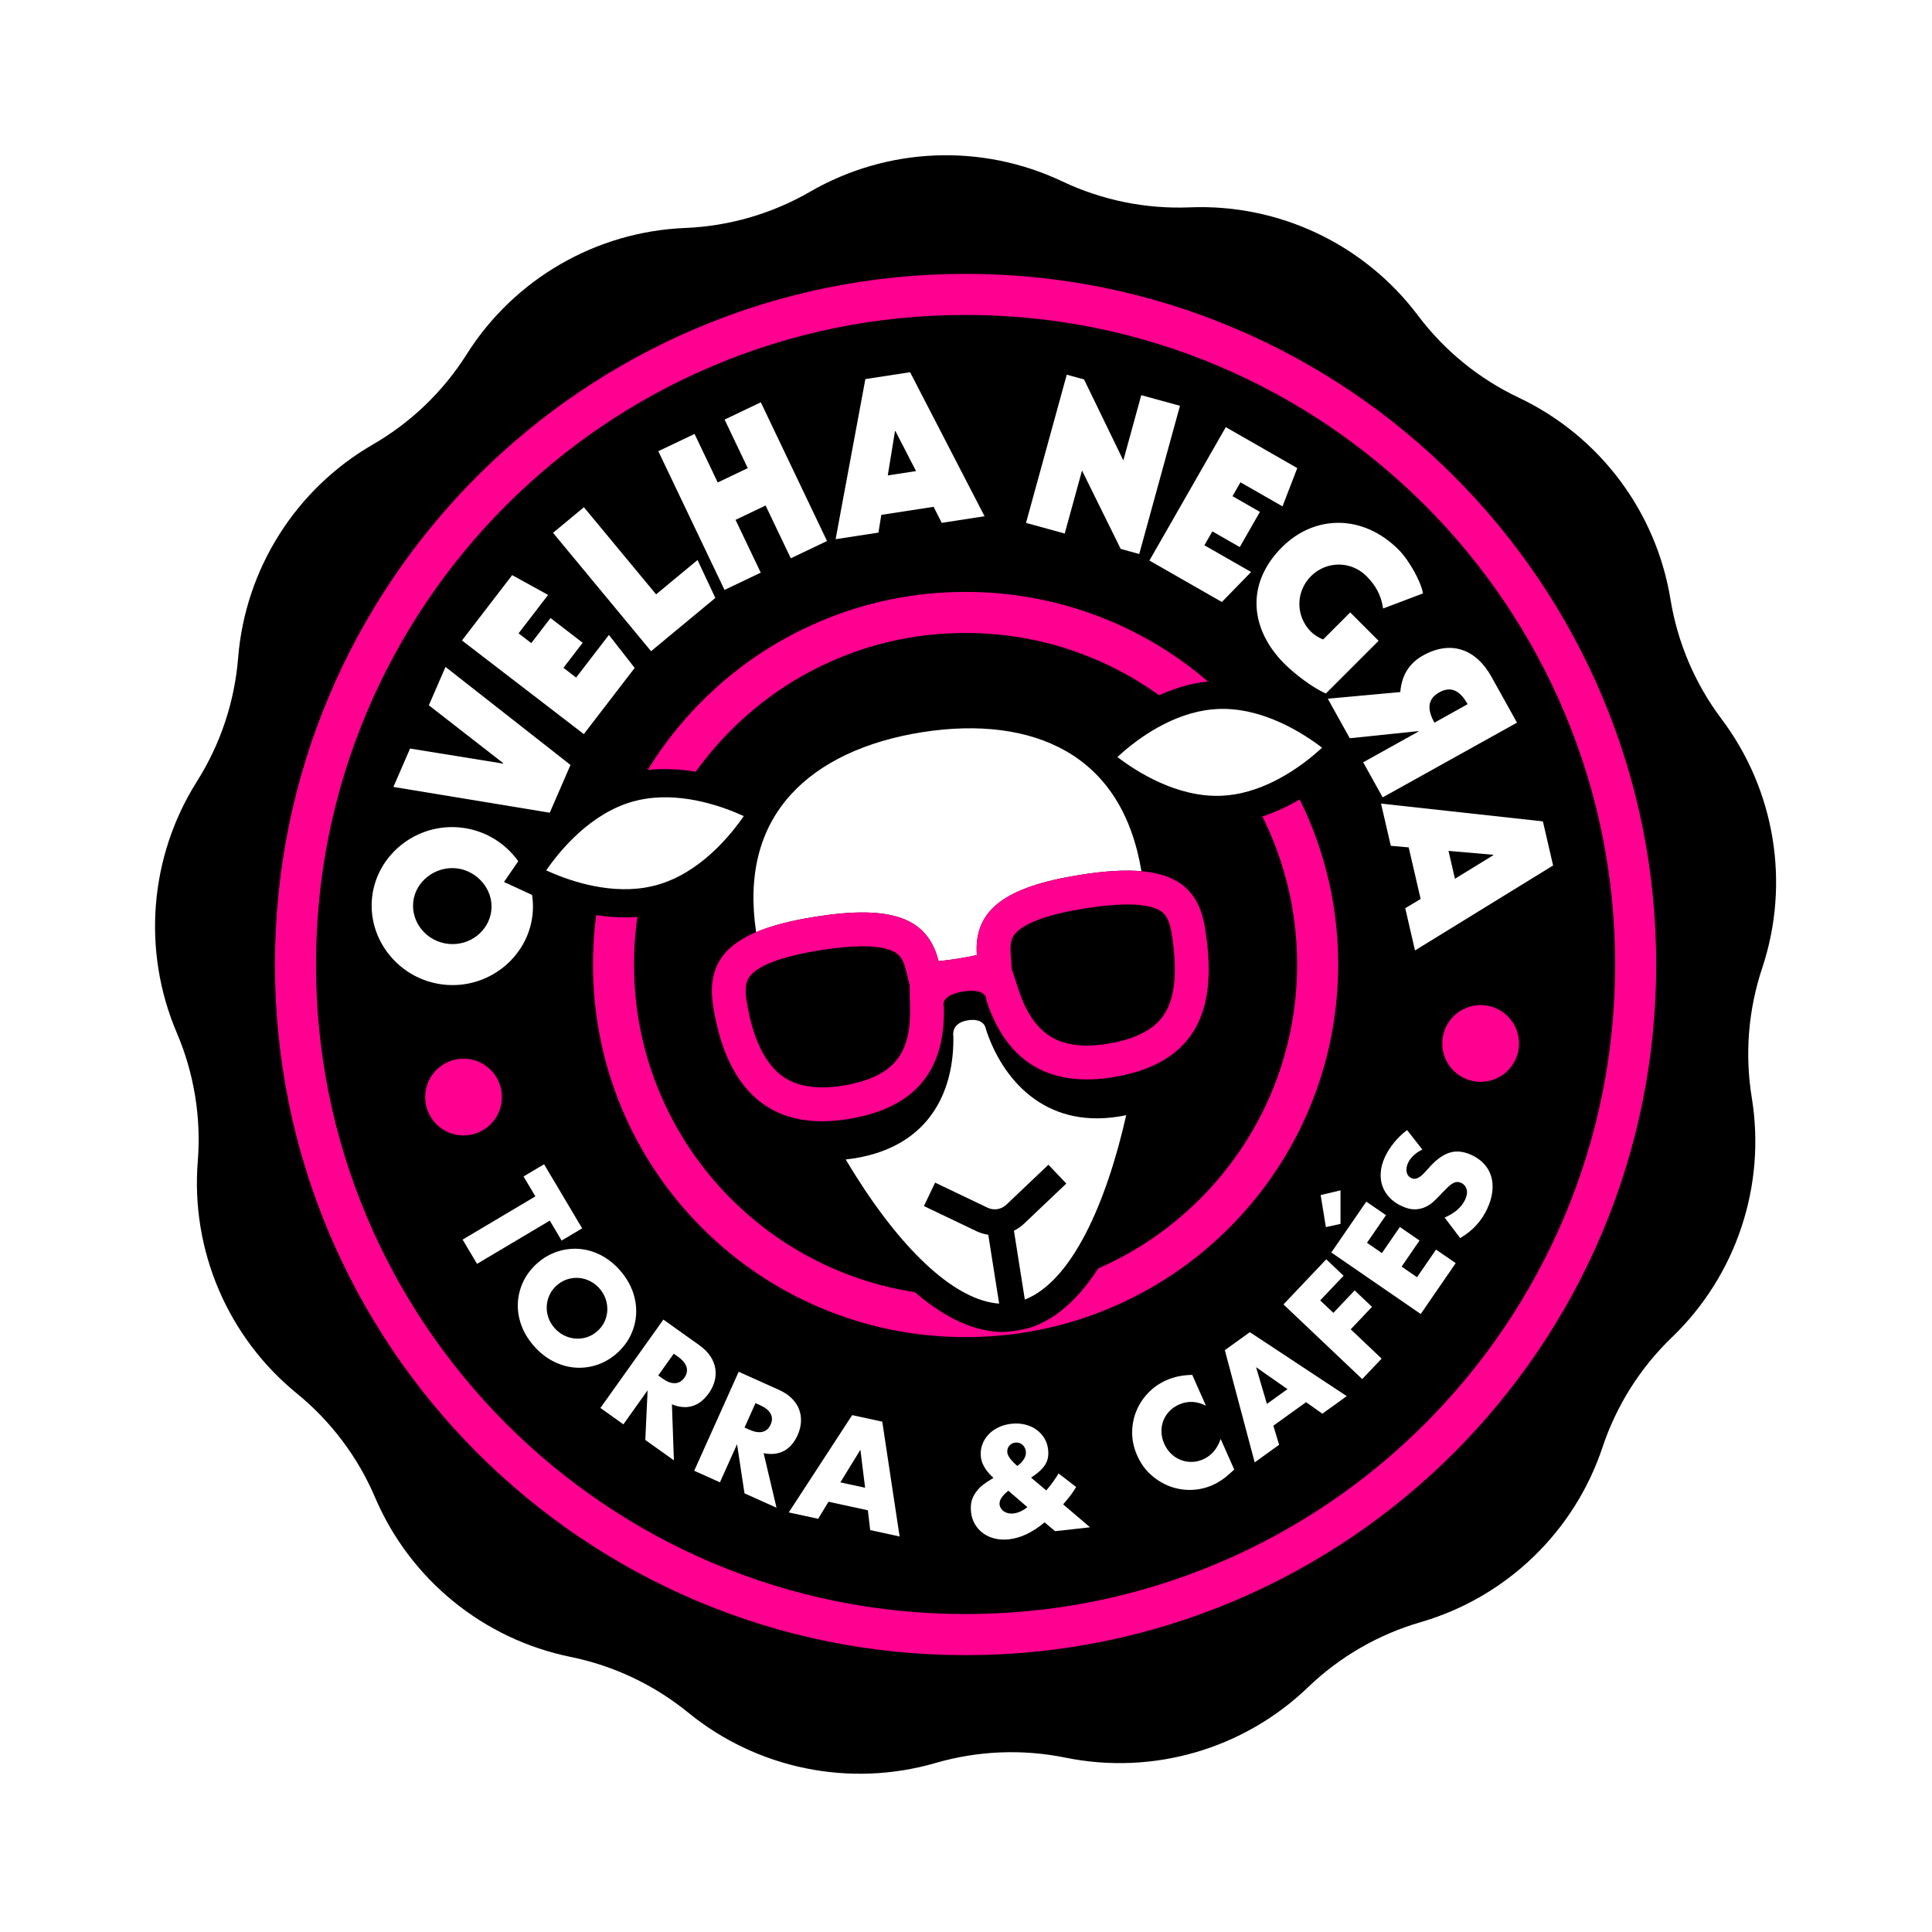
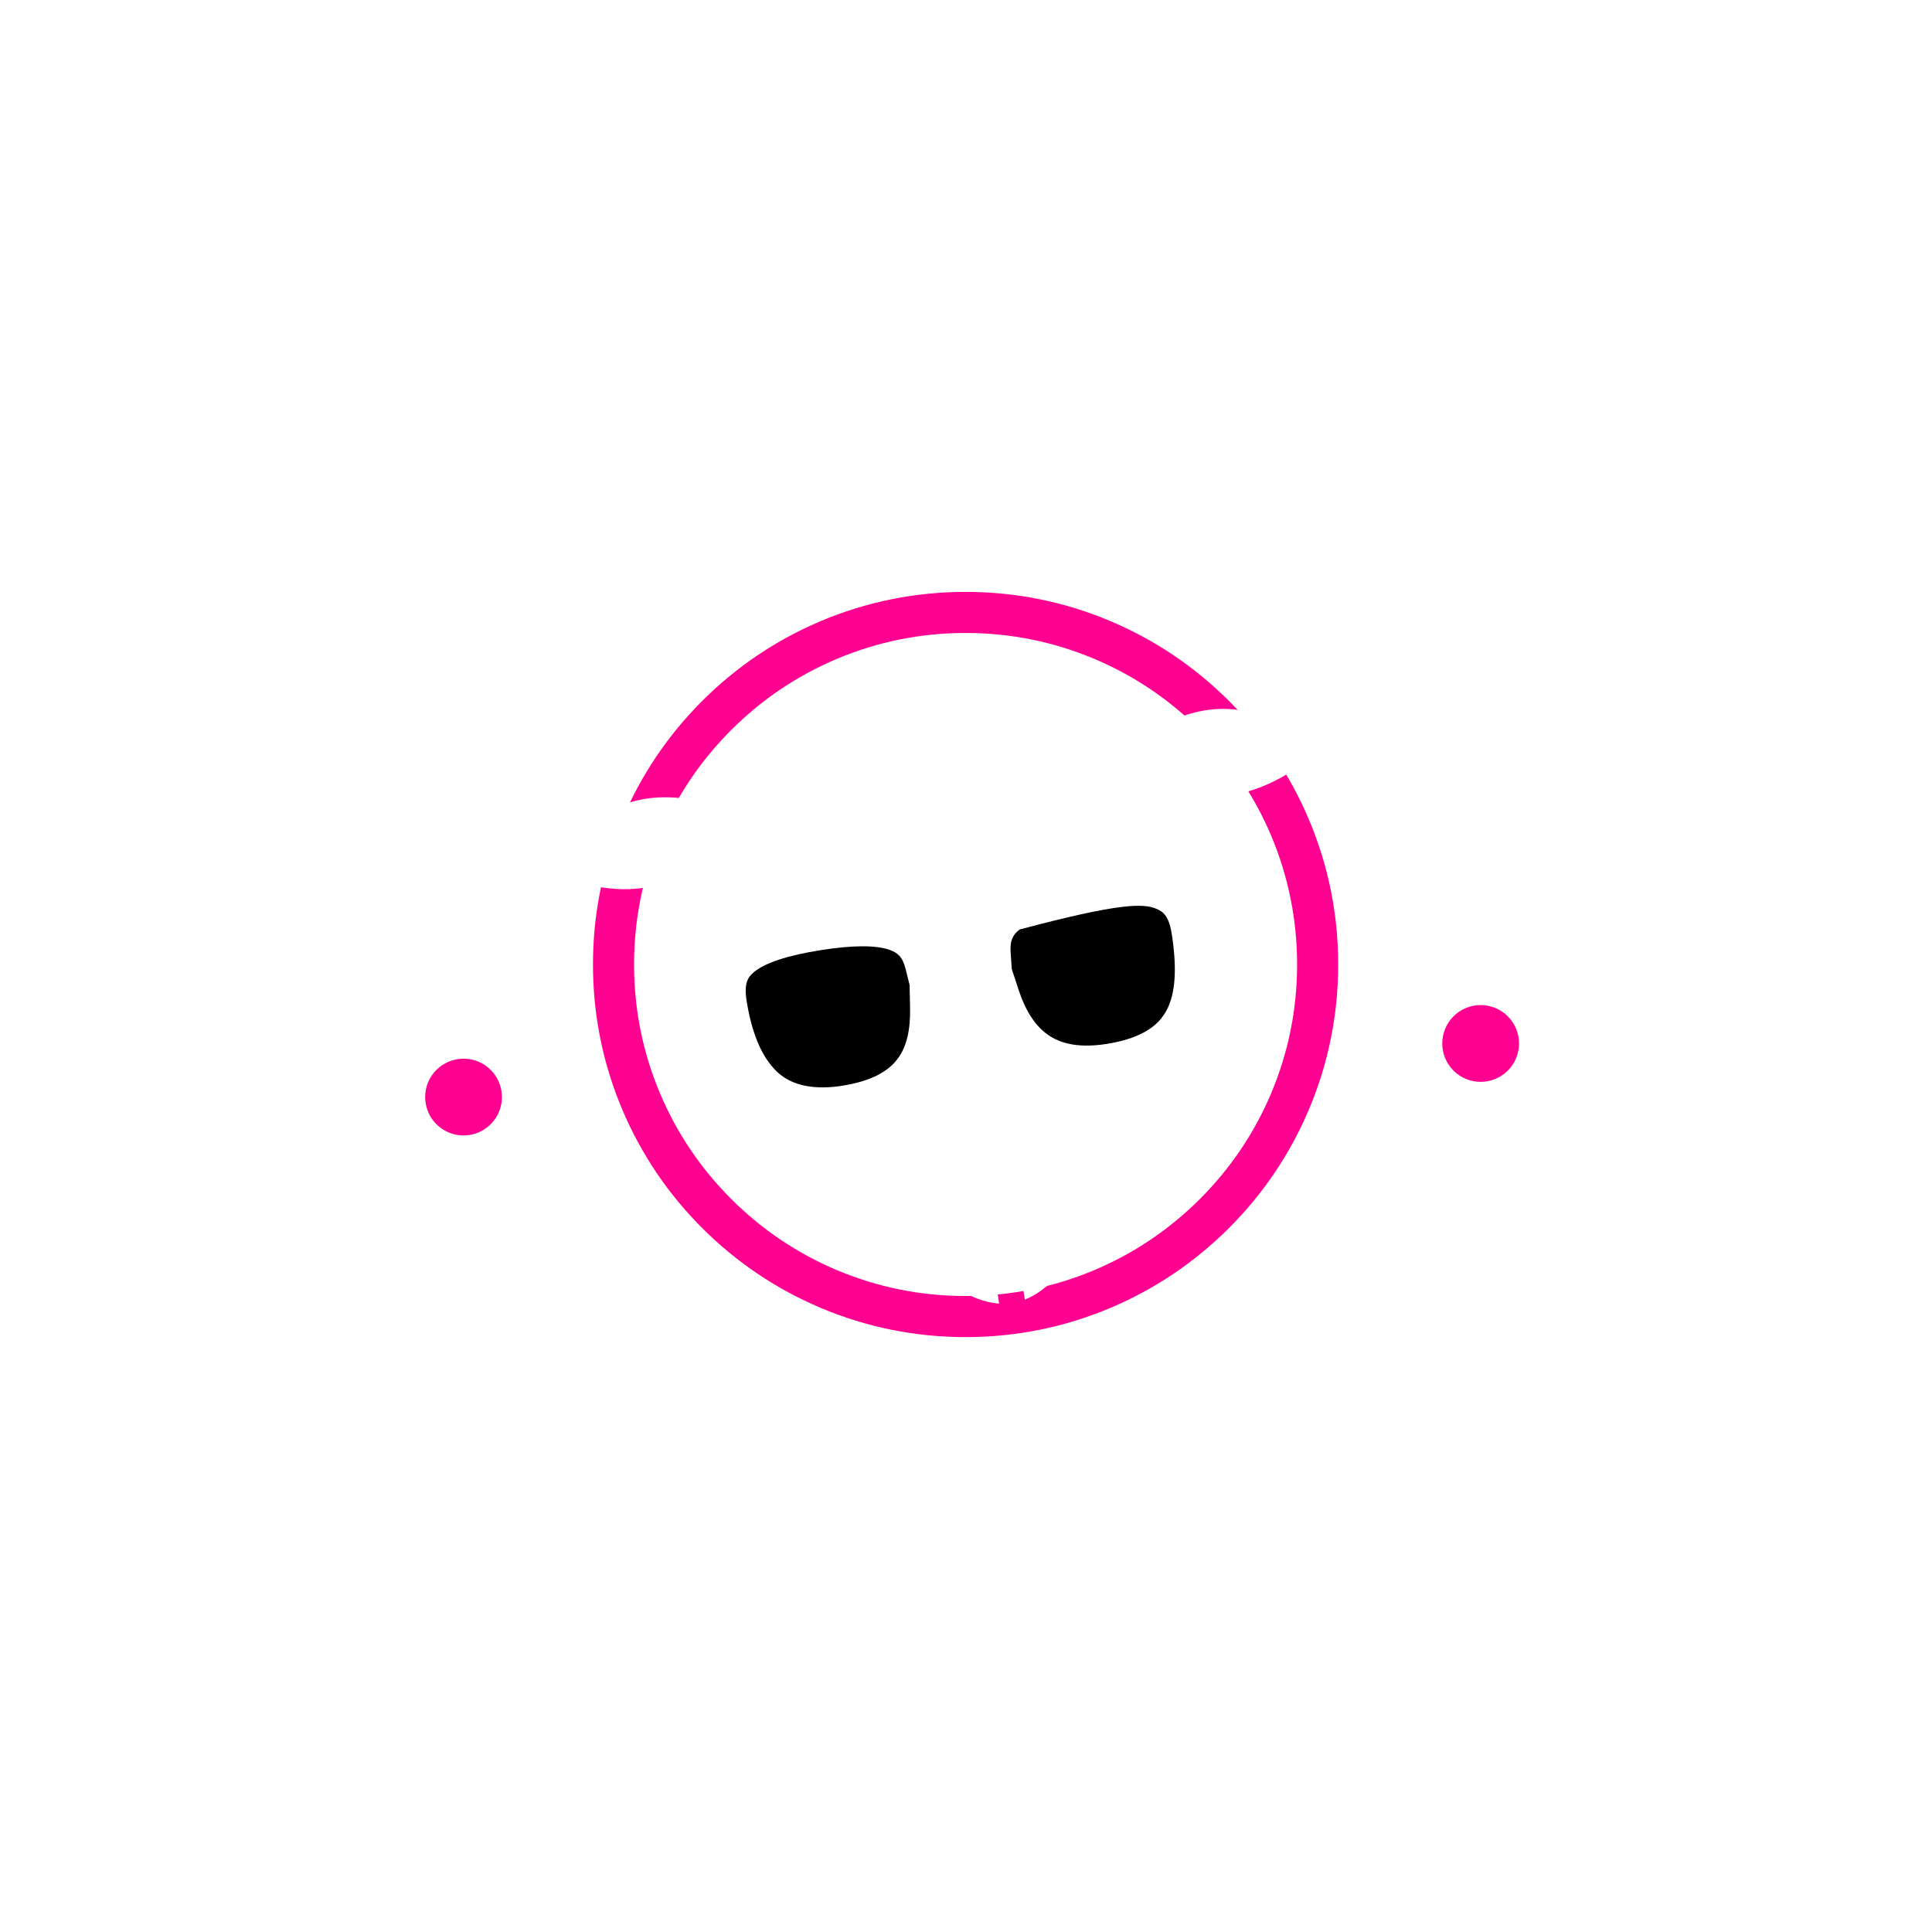
<svg xmlns="http://www.w3.org/2000/svg" width="1000" viewBox="0 0 750 750" height="1000" preserveAspectRatio="xMidYMid meet">
  <rect x="-75" width="900" fill="#ffffff" y="-75" height="900" fill-opacity="1" />
  <rect x="-75" width="900" fill="#ffffff" y="-75" height="900" fill-opacity="1" />
-   <path fill="#000000" d="M 668.289 279.098 C 658.027 265.457 651.227 249.527 648.48 232.68 C 642.898 198.473 620.871 169.195 589.555 154.359 C 574.125 147.047 560.703 136.102 550.438 122.461 C 529.602 94.766 496.492 79.078 461.867 80.496 C 444.809 81.191 427.836 77.742 412.406 70.43 C 381.09 55.582 344.48 57.078 314.477 74.426 C 299.699 82.973 283.066 87.797 266.008 88.496 C 231.383 89.91 199.66 108.25 181.156 137.551 C 172.039 151.984 159.555 163.988 144.773 172.535 C 114.773 189.879 95.207 220.863 92.438 255.406 C 91.07 272.426 85.598 288.855 76.48 303.289 C 57.977 332.59 55.047 369.113 68.652 400.988 C 75.355 416.688 78.141 433.785 76.777 450.801 C 74.008 485.344 88.391 519.047 115.246 540.949 C 128.477 551.738 138.891 565.578 145.594 581.277 C 159.195 613.152 187.59 636.312 221.551 643.223 C 238.277 646.629 253.93 654.047 267.16 664.832 C 294.02 686.734 329.922 694.047 363.207 684.383 C 379.602 679.621 396.906 678.914 413.633 682.32 C 447.594 689.23 482.781 679.016 507.762 654.996 C 520.066 643.164 535.059 634.492 551.453 629.734 C 584.734 620.074 611.148 594.676 622.105 561.797 C 627.5 545.602 636.75 530.957 649.055 519.125 C 674.035 495.102 685.617 460.34 680.039 426.141 C 677.289 409.289 678.672 392.023 684.07 375.828 C 695.027 342.953 689.125 306.793 668.289 279.098 Z M 668.289 279.098 " fill-opacity="1" fill-rule="nonzero" />
  <path fill="#ffffff" d="M 213.426 473.844 L 185.184 490.625 L 179.586 481.211 L 207.832 464.43 L 203.234 456.699 L 211.211 451.965 L 225.992 476.844 L 218.016 481.578 Z M 213.426 473.844 " fill-opacity="1" fill-rule="nonzero" />
  <path fill="#ffffff" d="M 208.566 490.387 C 210.914 488.316 213.48 486.82 216.266 485.895 C 219.055 484.973 221.883 484.613 224.746 484.816 C 227.609 485.02 230.414 485.816 233.148 487.199 C 235.883 488.586 238.387 490.559 240.656 493.129 C 242.902 495.668 244.547 498.391 245.594 501.293 C 246.637 504.195 247.09 507.09 246.953 509.969 C 246.816 512.852 246.113 515.617 244.855 518.27 C 243.594 520.922 241.793 523.285 239.445 525.355 C 237.098 527.426 234.535 528.922 231.742 529.844 C 228.953 530.766 226.121 531.117 223.246 530.898 C 220.367 530.68 217.555 529.871 214.805 528.477 C 212.051 527.078 209.555 525.109 207.316 522.566 C 205.047 520 203.398 517.266 202.359 514.383 C 201.328 511.496 200.883 508.617 201.035 505.75 C 201.184 502.883 201.895 500.121 203.152 497.473 C 204.418 494.824 206.223 492.461 208.566 490.387 Z M 216.148 498.973 C 214.895 500.082 213.945 501.344 213.301 502.754 C 212.656 504.168 212.305 505.621 212.238 507.121 C 212.176 508.621 212.398 510.098 212.91 511.559 C 213.426 513.016 214.215 514.344 215.277 515.547 C 216.336 516.746 217.559 517.691 218.941 518.387 C 220.324 519.078 221.77 519.492 223.277 519.625 C 224.785 519.758 226.281 519.594 227.758 519.133 C 229.238 518.668 230.605 517.883 231.863 516.773 C 233.121 515.664 234.066 514.402 234.711 512.992 C 235.352 511.582 235.699 510.121 235.758 508.605 C 235.809 507.09 235.578 505.605 235.066 504.145 C 234.551 502.688 233.758 501.359 232.699 500.16 C 231.641 498.961 230.418 498.012 229.035 497.32 C 227.652 496.625 226.215 496.219 224.719 496.098 C 223.219 495.98 221.734 496.152 220.254 496.613 C 218.77 497.078 217.406 497.867 216.148 498.973 Z M 216.148 498.973 " fill-opacity="1" fill-rule="nonzero" />
  <path fill="#ffffff" d="M 261.605 566.906 L 250.504 558.992 L 251.398 539.73 L 241.992 552.926 L 233.074 546.566 L 257.527 512.262 L 271.402 522.152 C 273.316 523.516 274.785 524.988 275.809 526.562 C 276.832 528.141 277.461 529.742 277.695 531.371 C 277.93 533 277.828 534.621 277.391 536.23 C 276.953 537.84 276.215 539.371 275.176 540.832 C 273.316 543.441 271.18 545.105 268.766 545.832 C 266.352 546.555 263.711 546.332 260.84 545.156 Z M 255.52 533.957 L 257.203 535.156 C 258.961 536.41 260.57 537.008 262.027 536.953 C 263.484 536.895 264.703 536.184 265.676 534.82 C 266.648 533.457 266.922 532.074 266.5 530.676 C 266.078 529.277 264.988 527.953 263.23 526.699 L 261.551 525.5 Z M 255.52 533.957 " fill-opacity="1" fill-rule="nonzero" />
  <path fill="#ffffff" d="M 301.445 585.293 L 289.012 579.711 L 286.121 560.648 L 279.48 575.43 L 269.492 570.945 L 286.754 532.52 L 302.297 539.5 C 304.438 540.461 306.168 541.617 307.48 542.961 C 308.793 544.309 309.727 545.758 310.273 547.309 C 310.82 548.863 311.039 550.469 310.922 552.137 C 310.809 553.801 310.383 555.445 309.652 557.078 C 308.34 560 306.57 562.055 304.344 563.238 C 302.117 564.422 299.48 564.719 296.441 564.129 Z M 289.027 554.176 L 290.91 555.02 C 292.879 555.902 294.578 556.176 295.996 555.836 C 297.414 555.496 298.469 554.559 299.156 553.031 C 299.844 551.504 299.844 550.094 299.156 548.805 C 298.469 547.516 297.141 546.43 295.168 545.543 L 293.285 544.695 Z M 289.027 554.176 " fill-opacity="1" fill-rule="nonzero" />
  <path fill="#ffffff" d="M 336.906 586.297 L 321.617 582.977 L 317.605 589.594 L 306.195 587.117 L 330.805 549.352 L 342.492 551.887 L 349.227 596.457 L 337.812 593.98 Z M 335.832 577.543 L 334.004 562.797 L 326.227 575.461 Z M 335.832 577.543 " fill-opacity="1" fill-rule="nonzero" />
  <path fill="#ffffff" d="M 406.156 578.59 C 408.145 576.234 409.738 574.035 410.934 571.988 L 417.754 577.246 C 417.219 578.168 416.605 579.105 415.902 580.066 C 415.203 581.023 414.387 582.043 413.461 583.117 L 412.715 583.988 L 423.145 592.895 L 409.594 594.395 L 405.504 590.973 C 400.879 594.855 396.266 597.055 391.676 597.559 C 389.715 597.773 387.883 597.676 386.188 597.27 C 384.496 596.859 382.996 596.18 381.691 595.238 C 380.387 594.293 379.32 593.133 378.492 591.742 C 377.668 590.355 377.156 588.793 376.961 587.051 C 376.793 585.492 376.848 584.09 377.145 582.844 C 377.438 581.594 378.039 580.355 378.957 579.129 C 379.641 578.191 380.418 577.363 381.293 576.648 C 382.168 575.93 383.258 575.184 384.559 574.402 L 385.664 573.719 L 384.852 572.965 C 382.402 570.5 381.047 568.043 380.773 565.602 C 380.598 563.973 380.758 562.418 381.27 560.938 C 381.781 559.457 382.562 558.141 383.617 556.996 C 384.668 555.848 385.957 554.898 387.488 554.148 C 389.016 553.398 390.707 552.922 392.559 552.715 C 394.445 552.504 396.219 552.602 397.875 553 C 399.527 553.395 401 554.047 402.281 554.957 C 403.559 555.863 404.602 556.973 405.402 558.297 C 406.207 559.613 406.695 561.082 406.875 562.711 C 406.996 563.82 406.98 564.848 406.82 565.777 C 406.664 566.715 406.324 567.613 405.801 568.477 C 405.277 569.34 404.566 570.188 403.664 571.02 C 402.766 571.848 401.633 572.715 400.27 573.617 Z M 391.441 578.699 C 388.992 580.617 387.859 582.395 388.035 584.023 C 388.102 584.613 388.293 585.145 388.609 585.617 C 388.926 586.09 389.32 586.477 389.805 586.777 C 390.285 587.082 390.824 587.301 391.426 587.441 C 392.02 587.582 392.652 587.617 393.32 587.543 C 395.172 587.336 397.012 586.52 398.84 585.078 Z M 394.93 569.094 C 397.348 567.254 398.449 565.371 398.238 563.445 C 398.125 562.406 397.684 561.551 396.914 560.863 C 396.145 560.184 395.227 559.898 394.152 560.016 C 393.148 560.125 392.355 560.551 391.766 561.293 C 391.172 562.031 390.93 562.902 391.043 563.902 C 391.188 565.238 392.484 566.965 394.93 569.094 Z M 394.93 569.094 " fill-opacity="1" fill-rule="nonzero" />
  <path fill="#ffffff" d="M 468.137 545.684 C 464.566 543.887 461.082 543.738 457.676 545.25 C 456.176 545.914 454.914 546.805 453.875 547.914 C 452.844 549.023 452.074 550.25 451.566 551.598 C 451.062 552.941 450.832 554.375 450.879 555.902 C 450.922 557.434 451.277 558.945 451.941 560.441 C 452.625 561.973 453.512 563.27 454.613 564.332 C 455.715 565.395 456.941 566.191 458.305 566.727 C 459.66 567.266 461.094 567.531 462.598 567.512 C 464.094 567.5 465.578 567.168 467.047 566.52 C 470.246 565.102 472.52 562.465 473.863 558.605 L 479.121 570.457 L 478.258 571.266 C 476.965 572.488 475.711 573.523 474.5 574.371 C 473.285 575.211 472.031 575.922 470.738 576.496 C 468.082 577.672 465.312 578.301 462.434 578.379 C 459.551 578.453 456.781 577.992 454.117 576.992 C 451.457 575.996 449.004 574.492 446.773 572.484 C 444.539 570.48 442.766 567.996 441.453 565.035 C 440.141 562.07 439.488 559.113 439.5 556.152 C 439.512 553.191 440.047 550.41 441.109 547.797 C 442.172 545.188 443.707 542.836 445.715 540.742 C 447.719 538.648 450.066 537.008 452.758 535.812 C 454.289 535.133 455.871 534.629 457.492 534.293 C 459.117 533.961 460.898 533.77 462.836 533.727 Z M 468.137 545.684 " fill-opacity="1" fill-rule="nonzero" />
  <path fill="#ffffff" d="M 507.016 544.32 L 494.316 553.457 L 496.547 560.867 L 487.07 567.688 L 475.48 524.129 L 485.188 517.145 L 522.805 541.977 L 513.328 548.797 Z M 499.793 539.258 L 487.613 530.746 L 491.812 545 Z M 499.793 539.258 " fill-opacity="1" fill-rule="nonzero" />
  <path fill="#ffffff" d="M 521.574 495.242 L 512.5 504.812 L 517.613 509.652 L 525.879 500.938 L 532.609 507.32 L 524.344 516.035 L 536.344 527.414 L 528.809 535.359 L 498.238 506.375 L 514.844 488.863 Z M 521.574 495.242 " fill-opacity="1" fill-rule="nonzero" />
  <path fill="#ffffff" d="M 520.383 462.094 L 520.379 475.113 L 514.703 476.363 L 512.684 463.922 Z M 538.039 471.727 L 530.66 482.453 L 536.457 486.441 L 543.422 476.316 L 551.066 481.57 L 544.102 491.699 L 550.086 495.816 L 557.465 485.09 L 565.105 490.344 L 551.523 510.094 L 516.812 486.219 L 530.395 466.473 Z M 538.039 471.727 " fill-opacity="1" fill-rule="nonzero" />
  <path fill="#ffffff" d="M 552.152 446.25 C 550.773 446.922 549.621 447.703 548.699 448.59 C 547.777 449.48 547.078 450.426 546.609 451.441 C 546.012 452.727 545.836 453.914 546.066 455.008 C 546.297 456.098 546.906 456.875 547.887 457.324 C 548.562 457.637 549.215 457.691 549.844 457.488 C 550.469 457.289 551.094 456.93 551.723 456.422 C 552.352 455.91 552.969 455.297 553.59 454.578 C 554.211 453.859 554.844 453.16 555.492 452.469 C 558.074 449.727 560.621 448.02 563.125 447.352 C 565.629 446.688 568.336 447.023 571.242 448.367 C 573.203 449.277 574.824 450.426 576.109 451.82 C 577.395 453.215 578.305 454.812 578.852 456.602 C 579.398 458.395 579.555 460.355 579.328 462.488 C 579.102 464.617 578.445 466.852 577.367 469.18 C 575.133 474.016 571.617 477.828 566.836 480.621 L 560.801 472.652 C 562.805 471.777 564.465 470.762 565.785 469.602 C 567.102 468.445 568.086 467.16 568.742 465.742 C 569.496 464.121 569.68 462.738 569.305 461.598 C 568.93 460.461 568.266 459.676 567.324 459.238 C 566.746 458.969 566.203 458.84 565.688 458.848 C 565.172 458.855 564.625 459.016 564.051 459.32 C 563.473 459.629 562.863 460.094 562.207 460.715 C 561.551 461.336 560.781 462.102 559.91 463.008 C 558.91 464.102 557.883 465.156 556.82 466.16 C 555.758 467.172 554.598 467.965 553.344 468.551 C 552.086 469.141 550.707 469.445 549.195 469.465 C 547.688 469.484 545.988 469.055 544.094 468.18 C 542.199 467.305 540.629 466.199 539.379 464.859 C 538.133 463.523 537.219 462.035 536.645 460.391 C 536.07 458.75 535.859 456.973 536.008 455.047 C 536.16 453.125 536.707 451.152 537.641 449.121 C 538.516 447.23 539.695 445.375 541.176 443.555 C 542.652 441.734 544.336 440.113 546.227 438.691 Z M 552.152 446.25 " fill-opacity="1" fill-rule="nonzero" />
  <path fill="#ffffff" d="M 206.719 355.148 C 204.91 371.707 189.465 384.105 172.25 382.223 C 155.031 380.336 142.637 364.895 144.445 348.336 C 146.258 331.781 161.703 319.383 178.918 321.266 C 196.133 323.148 208.531 338.594 206.719 355.148 Z M 160.426 350.086 C 159.551 358.074 165.574 365.488 173.98 366.406 C 182.383 367.324 189.867 361.395 190.738 353.402 C 191.621 345.332 185.258 337.965 177.184 337.082 C 169.113 336.199 161.309 342.012 160.426 350.086 Z M 160.426 350.086 " fill-opacity="1" fill-rule="nonzero" />
  <path fill="#ffffff" d="M 152.719 305.488 L 159.184 290.586 L 195.312 296.43 L 195.379 296.281 L 166.477 273.793 L 172.945 258.895 L 221.465 296.949 L 213.414 315.496 Z M 152.719 305.488 " fill-opacity="1" fill-rule="nonzero" />
  <path fill="#ffffff" d="M 179.336 248.629 L 198.82 223.266 L 212.77 230.953 L 201.309 245.867 L 206.238 249.652 L 213.711 239.926 L 226.195 249.52 L 218.723 259.242 L 223.648 263.027 L 236.375 246.473 L 246.383 259.285 L 226.641 284.977 Z M 179.336 248.629 " fill-opacity="1" fill-rule="nonzero" />
  <path fill="#ffffff" d="M 214.68 206.844 L 226.672 196.906 L 254.695 230.727 L 270.777 217.402 L 277.695 232.113 L 252.746 252.789 Z M 214.68 206.844 " fill-opacity="1" fill-rule="nonzero" />
  <path fill="#ffffff" d="M 255.559 175.156 L 269.621 168.449 L 278.617 187.293 L 290.281 181.727 L 281.289 162.879 L 295.348 156.168 L 321.047 210.02 L 306.984 216.73 L 297.203 196.238 L 285.539 201.805 L 295.32 222.297 L 281.258 229.008 Z M 255.559 175.156 " fill-opacity="1" fill-rule="nonzero" />
  <path fill="#ffffff" d="M 335.934 147.164 L 353.297 144.492 L 382.203 200.406 L 365.574 202.969 L 362.434 196.742 L 342.125 199.871 L 341.008 206.754 L 324.383 209.312 Z M 347.598 167.336 L 347.434 167.363 L 344.633 184.562 L 355.605 182.871 Z M 347.598 167.336 " fill-opacity="1" fill-rule="nonzero" />
  <path fill="#ffffff" d="M 414.113 145.457 L 420.824 147.301 L 436.078 178.734 L 443.035 153.406 L 458.059 157.531 L 442.25 215.066 L 435.059 213.09 L 420.039 182.668 L 413.32 207.117 L 398.297 202.988 Z M 414.113 145.457 " fill-opacity="1" fill-rule="nonzero" />
  <path fill="#ffffff" d="M 475.848 165.816 L 503.602 181.711 L 497.867 196.57 L 481.543 187.227 L 478.457 192.617 L 489.098 198.711 L 481.277 212.375 L 470.637 206.281 L 467.547 211.676 L 485.668 222.051 L 474.324 233.695 L 446.203 217.602 Z M 475.848 165.816 " fill-opacity="1" fill-rule="nonzero" />
  <path fill="#ffffff" d="M 536.926 236.215 C 536.164 231.117 534.113 227.309 530.48 223.676 C 524.449 217.637 514.898 217.691 508.918 223.668 C 502.941 229.648 502.883 239.199 508.914 245.234 C 510.086 246.406 512.082 247.695 513.66 248.227 L 524.152 237.738 L 535.164 248.758 L 514.711 269.203 C 509.672 267.094 502.527 261.582 498.598 257.656 C 485.418 244.469 483.309 226.773 497.672 212.418 C 510.273 199.824 529.023 199.473 542.91 213.367 C 547.129 217.582 551.754 226.082 552.398 230.359 Z M 536.926 236.215 " fill-opacity="1" fill-rule="nonzero" />
  <path fill="#ffffff" d="M 598.949 318.859 L 602.91 335.977 L 549.301 368.961 L 545.512 352.566 L 551.484 348.973 L 546.852 328.953 L 539.906 328.348 L 536.113 311.957 Z M 579.703 331.988 L 579.664 331.824 L 562.309 330.312 L 564.809 341.133 Z M 579.703 331.988 " fill-opacity="1" fill-rule="nonzero" />
-   <path fill="#ff0090" d="M 374.836 642.52 C 338.645 642.52 303.535 635.426 270.477 621.449 C 254.586 614.73 239.266 606.41 224.934 596.727 C 210.738 587.133 197.391 576.125 185.258 563.992 C 173.129 551.859 162.117 538.512 152.527 524.316 C 142.844 509.984 134.527 494.66 127.805 478.777 C 113.82 445.719 106.734 410.605 106.734 374.418 C 106.734 338.227 113.824 303.117 127.805 270.059 C 134.523 254.172 142.844 238.848 152.527 224.516 C 162.117 210.32 173.129 196.973 185.258 184.844 C 197.391 172.711 210.738 161.699 224.934 152.109 C 239.266 142.426 254.59 134.109 270.477 127.387 C 303.535 113.402 338.645 106.316 374.836 106.316 C 411.023 106.316 446.137 113.406 479.191 127.387 C 495.082 134.105 510.402 142.426 524.734 152.109 C 538.93 161.699 552.277 172.711 564.41 184.844 C 576.539 196.973 587.551 210.32 597.145 224.516 C 606.828 238.848 615.141 254.176 621.863 270.059 C 635.848 303.117 642.938 338.227 642.938 374.418 C 642.938 410.605 635.844 445.719 621.863 478.777 C 615.148 494.664 606.828 509.984 597.145 524.316 C 587.551 538.512 576.543 551.859 564.41 563.992 C 552.277 576.125 538.93 587.133 524.734 596.727 C 510.402 606.41 495.078 614.727 479.191 621.449 C 446.137 635.426 411.023 642.52 374.836 642.52 Z M 374.836 122.262 C 340.789 122.262 307.77 128.926 276.688 142.07 C 261.746 148.391 247.34 156.215 233.855 165.32 C 220.504 174.34 207.945 184.699 196.531 196.117 C 185.121 207.527 174.762 220.082 165.738 233.441 C 156.633 246.922 148.809 261.332 142.488 276.27 C 129.344 307.355 122.68 340.375 122.68 374.418 C 122.68 408.461 129.344 441.484 142.488 472.562 C 148.809 487.504 156.633 501.914 165.738 515.395 C 174.758 528.746 185.117 541.309 196.531 552.719 C 207.945 564.129 220.5 574.492 233.855 583.516 C 247.34 592.621 261.746 600.445 276.688 606.762 C 307.773 619.906 340.793 626.574 374.836 626.574 C 408.879 626.574 441.902 619.906 472.98 606.762 C 487.922 600.445 502.332 592.621 515.812 583.516 C 529.168 574.496 541.727 564.133 553.137 552.719 C 564.547 541.309 574.91 528.75 583.934 515.395 C 593.039 501.914 600.863 487.504 607.18 472.562 C 620.324 441.48 626.992 408.461 626.992 374.418 C 626.992 340.375 620.324 307.352 607.18 276.27 C 600.863 261.332 593.039 246.922 583.934 233.441 C 574.914 220.086 564.551 207.527 553.137 196.117 C 541.723 184.703 529.168 174.344 515.812 165.32 C 502.332 156.215 487.922 148.391 472.98 142.07 C 441.902 128.926 408.875 122.262 374.836 122.262 Z M 374.836 122.262 " fill-opacity="1" fill-rule="nonzero" />
  <path fill="#ff0090" d="M 374.836 519.062 C 355.312 519.062 336.367 515.238 318.531 507.691 C 301.305 500.406 285.836 489.977 272.555 476.695 C 259.273 463.414 248.848 447.949 241.559 430.723 C 234.016 412.883 230.191 393.941 230.191 374.418 C 230.191 354.895 234.016 335.949 241.559 318.113 C 248.848 300.887 259.277 285.422 272.555 272.137 C 285.832 258.855 301.305 248.43 318.531 241.145 C 336.367 233.598 355.312 229.773 374.836 229.773 C 394.359 229.773 413.301 233.598 431.141 241.145 C 448.363 248.43 463.832 258.859 477.113 272.137 C 490.398 285.422 500.824 300.887 508.109 318.113 C 515.656 335.949 519.48 354.895 519.48 374.418 C 519.48 393.941 515.656 412.883 508.109 430.723 C 500.824 447.949 490.395 463.414 477.113 476.695 C 463.832 489.98 448.363 500.406 431.141 507.691 C 413.301 515.238 394.359 519.062 374.836 519.062 Z M 374.836 245.715 C 357.457 245.715 340.602 249.117 324.742 255.824 C 309.418 262.309 295.652 271.586 283.832 283.41 C 272.008 295.234 262.727 308.996 256.246 324.32 C 249.535 340.18 246.137 357.039 246.137 374.414 C 246.137 391.793 249.535 408.645 256.246 424.504 C 262.727 439.832 272.008 453.598 283.832 465.418 C 295.656 477.242 309.418 486.52 324.742 493.004 C 340.602 499.715 357.461 503.113 374.836 503.113 C 392.215 503.113 409.066 499.711 424.926 493.004 C 440.254 486.52 454.016 477.238 465.836 465.418 C 477.66 453.594 486.941 439.832 493.426 424.504 C 500.133 408.645 503.535 391.789 503.535 374.414 C 503.535 357.035 500.133 340.18 493.426 324.32 C 486.941 308.996 477.66 295.23 465.836 283.41 C 454.012 271.586 440.254 262.309 424.926 255.824 C 409.066 249.117 392.211 245.715 374.836 245.715 Z M 374.836 245.715 " fill-opacity="1" fill-rule="nonzero" />
  <path fill="#ff0090" d="M 194.852 425.879 C 194.852 426.859 194.754 427.828 194.566 428.785 C 194.375 429.746 194.09 430.68 193.715 431.582 C 193.344 432.488 192.883 433.348 192.34 434.16 C 191.797 434.973 191.18 435.727 190.484 436.418 C 189.793 437.109 189.043 437.727 188.227 438.27 C 187.414 438.816 186.555 439.273 185.652 439.648 C 184.746 440.023 183.816 440.305 182.855 440.496 C 181.895 440.688 180.926 440.781 179.949 440.781 C 178.969 440.781 178 440.688 177.039 440.496 C 176.078 440.305 175.148 440.023 174.242 439.648 C 173.34 439.273 172.48 438.816 171.668 438.27 C 170.855 437.727 170.102 437.109 169.41 436.418 C 168.719 435.727 168.098 434.973 167.555 434.16 C 167.012 433.348 166.551 432.488 166.18 431.582 C 165.805 430.68 165.52 429.746 165.328 428.785 C 165.141 427.828 165.043 426.859 165.043 425.879 C 165.043 424.902 165.141 423.934 165.328 422.973 C 165.52 422.012 165.805 421.082 166.18 420.176 C 166.551 419.273 167.012 418.414 167.555 417.598 C 168.098 416.785 168.719 416.031 169.41 415.34 C 170.102 414.648 170.855 414.031 171.668 413.488 C 172.48 412.945 173.34 412.484 174.242 412.109 C 175.148 411.734 176.078 411.453 177.039 411.262 C 178 411.07 178.969 410.977 179.949 410.977 C 180.926 410.977 181.895 411.07 182.855 411.262 C 183.816 411.453 184.746 411.734 185.652 412.109 C 186.555 412.484 187.414 412.945 188.227 413.488 C 189.043 414.031 189.793 414.648 190.484 415.34 C 191.18 416.031 191.797 416.785 192.34 417.598 C 192.883 418.414 193.344 419.273 193.715 420.176 C 194.09 421.078 194.375 422.012 194.566 422.973 C 194.754 423.934 194.852 424.902 194.852 425.879 Z M 194.852 425.879 " fill-opacity="1" fill-rule="nonzero" />
  <path fill="#ff0090" d="M 589.688 405.07 C 589.688 406.051 589.59 407.02 589.402 407.98 C 589.211 408.938 588.926 409.871 588.551 410.773 C 588.18 411.68 587.719 412.539 587.176 413.352 C 586.633 414.164 586.012 414.918 585.32 415.609 C 584.629 416.301 583.875 416.922 583.062 417.465 C 582.25 418.008 581.391 418.465 580.488 418.84 C 579.582 419.215 578.648 419.5 577.691 419.688 C 576.73 419.879 575.762 419.977 574.781 419.977 C 573.805 419.977 572.836 419.879 571.875 419.688 C 570.914 419.5 569.984 419.215 569.078 418.84 C 568.176 418.465 567.316 418.008 566.504 417.465 C 565.688 416.922 564.938 416.301 564.246 415.609 C 563.551 414.918 562.934 414.164 562.391 413.352 C 561.848 412.539 561.387 411.68 561.016 410.773 C 560.641 409.871 560.355 408.938 560.164 407.98 C 559.977 407.02 559.879 406.051 559.879 405.07 C 559.879 404.094 559.977 403.125 560.164 402.164 C 560.355 401.203 560.641 400.273 561.016 399.367 C 561.387 398.465 561.848 397.605 562.391 396.793 C 562.934 395.977 563.551 395.227 564.246 394.531 C 564.938 393.84 565.688 393.223 566.504 392.68 C 567.316 392.137 568.176 391.676 569.078 391.301 C 569.984 390.93 570.914 390.645 571.875 390.453 C 572.836 390.262 573.805 390.168 574.781 390.168 C 575.762 390.168 576.73 390.262 577.691 390.453 C 578.648 390.645 579.582 390.93 580.488 391.301 C 581.391 391.676 582.25 392.137 583.062 392.68 C 583.875 393.223 584.629 393.84 585.32 394.531 C 586.012 395.227 586.633 395.977 587.176 396.793 C 587.719 397.605 588.18 398.465 588.551 399.367 C 588.926 400.273 589.211 401.203 589.402 402.164 C 589.59 403.125 589.688 404.094 589.688 405.07 Z M 589.688 405.07 " fill-opacity="1" fill-rule="nonzero" />
-   <path fill="#000000" d="M 519.895 281.574 C 510.953 274.719 492.879 263.352 472.238 264.293 C 470.258 264.383 468.238 264.59 466.234 264.906 C 448.086 267.773 433.445 279.25 426.332 285.836 L 425.785 286.344 C 423.668 284.773 421.445 283.32 419.121 281.996 C 402.492 272.516 380.734 269.551 356.207 273.43 C 331.68 277.309 311.898 286.84 299.004 300.984 C 297.195 302.965 295.531 305.035 294 307.188 L 293.305 306.867 C 284.484 302.805 266.98 296.41 248.887 299.27 C 246.895 299.586 244.914 300.012 243.016 300.535 C 223.094 306.004 209.406 322.391 203.016 331.676 L 195.645 342.387 L 207.453 347.828 C 216.273 351.891 233.781 358.285 251.871 355.426 C 253.867 355.109 255.84 354.684 257.742 354.164 C 267.25 351.551 275.34 346.449 281.895 340.82 C 281.246 347.961 281.512 355.539 282.707 363.48 C 285.465 374.852 282.68 367.945 293.648 401.441 C 297.117 412.027 302.543 427.055 310.168 440.984 L 318.906 455.707 C 320.18 457.848 321.449 459.93 322.684 461.891 C 332.945 478.188 343.422 491.164 353.836 500.453 C 365.305 510.691 376.504 516.254 387.129 516.992 C 387.129 516.992 389.641 517.383 394.742 516.531 C 399.844 515.676 401.852 514.699 401.852 514.699 C 413.012 510.312 422.883 499.949 431.199 483.887 C 437.918 470.906 443.531 454.57 447.883 435.324 L 450.066 425.664 C 452.773 414.383 456.965 392.863 457.848 375.578 C 458.559 361.656 456.219 350.352 456.219 350.352 L 453.902 336.418 C 452.586 328.5 450.504 321.203 447.684 314.617 C 455.656 317.945 464.922 320.305 474.773 319.855 C 476.746 319.766 478.754 319.559 480.754 319.242 C 498.848 316.383 513.52 304.902 520.66 298.312 L 530.211 289.496 Z M 519.895 281.574 " fill-opacity="1" fill-rule="nonzero" />
  <path fill="#ffffff" d="M 375.758 396.074 C 382.402 395.027 382.762 399.637 382.762 399.637 C 388.949 418.531 405.094 438.062 434.18 433.465 C 435.215 433.305 436.211 433.109 437.195 432.902 C 429.457 467.129 416.113 497.32 397.84 504.5 L 393.613 477.766 C 395.039 477.055 396.379 476.133 397.566 475.004 L 413.938 459.457 L 406.992 452.145 L 390.621 467.695 C 389.656 468.609 388.449 469.184 387.18 469.383 C 385.914 469.582 384.59 469.41 383.383 468.836 L 363.016 459.094 L 358.664 468.188 L 379.031 477.93 C 380.512 478.637 382.066 479.102 383.648 479.34 L 387.871 506.059 C 371.539 504.93 351.492 487.109 331.934 456.047 C 330.711 454.105 329.504 452.121 328.309 450.105 C 329.316 450 330.344 449.875 331.391 449.711 C 362.129 444.852 370.48 422.004 370.086 402.195 C 370.098 402.195 368.973 397.148 375.758 396.074 " fill-opacity="1" fill-rule="nonzero" />
  <path fill="#ffffff" d="M 250.598 310.086 C 265.938 307.66 281.27 313.379 288.723 316.812 C 283.598 324.262 271.664 338.98 254.844 343.602 C 253.285 344.027 251.727 344.359 250.164 344.605 C 234.812 347.031 219.484 341.312 212.031 337.879 C 217.156 330.43 229.09 315.711 245.91 311.09 C 247.473 310.664 249.031 310.332 250.598 310.086 " fill-opacity="1" fill-rule="nonzero" />
  <path fill="#ffffff" d="M 467.945 275.719 C 469.516 275.473 471.117 275.301 472.738 275.23 C 490.164 274.434 506.055 284.754 513.227 290.258 C 507.199 295.828 494.379 305.992 479.039 308.422 C 477.477 308.668 475.883 308.832 474.27 308.906 C 456.836 309.699 440.941 299.371 433.77 293.867 C 439.781 288.309 452.559 278.156 467.945 275.719 " fill-opacity="1" fill-rule="nonzero" />
  <path fill="#ffffff" d="M 357.918 284.246 C 379.965 280.762 399.254 283.273 413.699 291.508 C 429.578 300.559 439.457 316.277 443.102 338.199 C 436.629 337.633 428.777 338.121 419.344 339.613 C 389.938 344.262 377.992 353.391 379.211 370.75 C 376.918 371.25 374.395 371.738 371.785 372.152 C 369.195 372.562 366.664 372.871 364.348 373.105 C 360.152 356.215 345.977 351.215 316.566 355.863 C 307.137 357.355 299.508 359.312 293.527 361.848 C 290.23 339.867 294.781 321.875 307.09 308.359 C 318.297 296.07 335.871 287.73 357.918 284.246 " fill-opacity="1" fill-rule="nonzero" />
-   <path fill="#ff0090" d="M 443.102 338.199 C 436.629 337.633 428.777 338.121 419.344 339.613 C 389.938 344.262 377.992 353.391 379.211 370.75 C 376.918 371.25 374.395 371.738 371.785 372.152 C 369.195 372.562 366.664 372.871 364.348 373.105 C 360.152 356.215 345.977 351.215 316.566 355.863 C 307.137 357.355 299.508 359.312 293.527 361.848 C 279.645 367.734 274.66 376.77 276.832 390.5 C 280.68 414.816 292.816 440.184 328.988 434.465 C 359.723 429.605 366.824 410.84 366.426 391.027 C 366.426 391.027 364.426 386.406 373.988 384.895 C 383.551 383.383 382.941 388.418 382.941 388.418 C 389.129 407.312 402.676 422.816 431.766 418.219 C 469.988 412.176 471.66 384.625 467.816 360.309 C 465.648 346.574 458.121 339.516 443.102 338.199 Z M 443.102 338.199 " fill-opacity="1" fill-rule="nonzero" />
  <path fill="#000000" d="M 353.289 391.289 C 353.461 399.801 351.961 406.148 348.699 410.699 C 344.711 416.273 337.594 419.797 326.941 421.48 C 309.223 424.277 302.609 417.152 300.434 414.805 C 295.277 409.25 291.711 400.379 289.824 388.445 C 288.723 381.477 290.512 379.254 292.43 377.578 C 296.699 373.859 305.512 370.922 318.621 368.844 C 331.074 366.875 340.113 366.852 345.469 368.777 C 348.426 369.84 350.379 371.406 351.586 376.27 L 353.105 382.391 Z M 353.289 391.289 " fill-opacity="1" fill-rule="nonzero" />
-   <path fill="#000000" d="M 453.543 390.805 C 452.008 394.281 449.723 397.039 446.555 399.25 C 442.465 402.098 436.805 404.105 429.723 405.23 C 419.738 406.809 412.137 405.586 406.504 401.488 C 401.77 398.055 398.051 392.273 395.445 384.324 L 392.773 376.176 L 392.328 369.836 C 391.977 364.84 393.348 362.742 395.836 360.824 C 400.344 357.336 408.941 354.574 421.398 352.605 C 434.512 350.531 443.797 350.605 449.004 352.832 C 451.352 353.832 453.734 355.395 454.836 362.367 C 456.832 375 456.414 384.309 453.543 390.805 Z M 453.543 390.805 " fill-opacity="1" fill-rule="nonzero" />
+   <path fill="#000000" d="M 453.543 390.805 C 452.008 394.281 449.723 397.039 446.555 399.25 C 442.465 402.098 436.805 404.105 429.723 405.23 C 419.738 406.809 412.137 405.586 406.504 401.488 C 401.77 398.055 398.051 392.273 395.445 384.324 L 392.773 376.176 L 392.328 369.836 C 391.977 364.84 393.348 362.742 395.836 360.824 C 434.512 350.531 443.797 350.605 449.004 352.832 C 451.352 353.832 453.734 355.395 454.836 362.367 C 456.832 375 456.414 384.309 453.543 390.805 Z M 453.543 390.805 " fill-opacity="1" fill-rule="nonzero" />
  <path fill="#ffffff" d="M 536.758 309.539 L 529.184 295.926 L 550.688 283.961 L 550.609 283.816 L 523.984 286.586 L 515.445 271.238 L 543.594 268.656 C 544.098 262.402 546.883 257.535 552.461 254.43 C 563.539 248.262 573.176 252.289 578.938 262.645 L 588.891 280.531 Z M 569.73 273.359 C 566.91 268.293 563.441 266.145 558.734 268.766 C 554.023 271.383 554.02 275.465 556.84 280.535 Z M 569.73 273.359 " fill-opacity="1" fill-rule="nonzero" />
</svg>